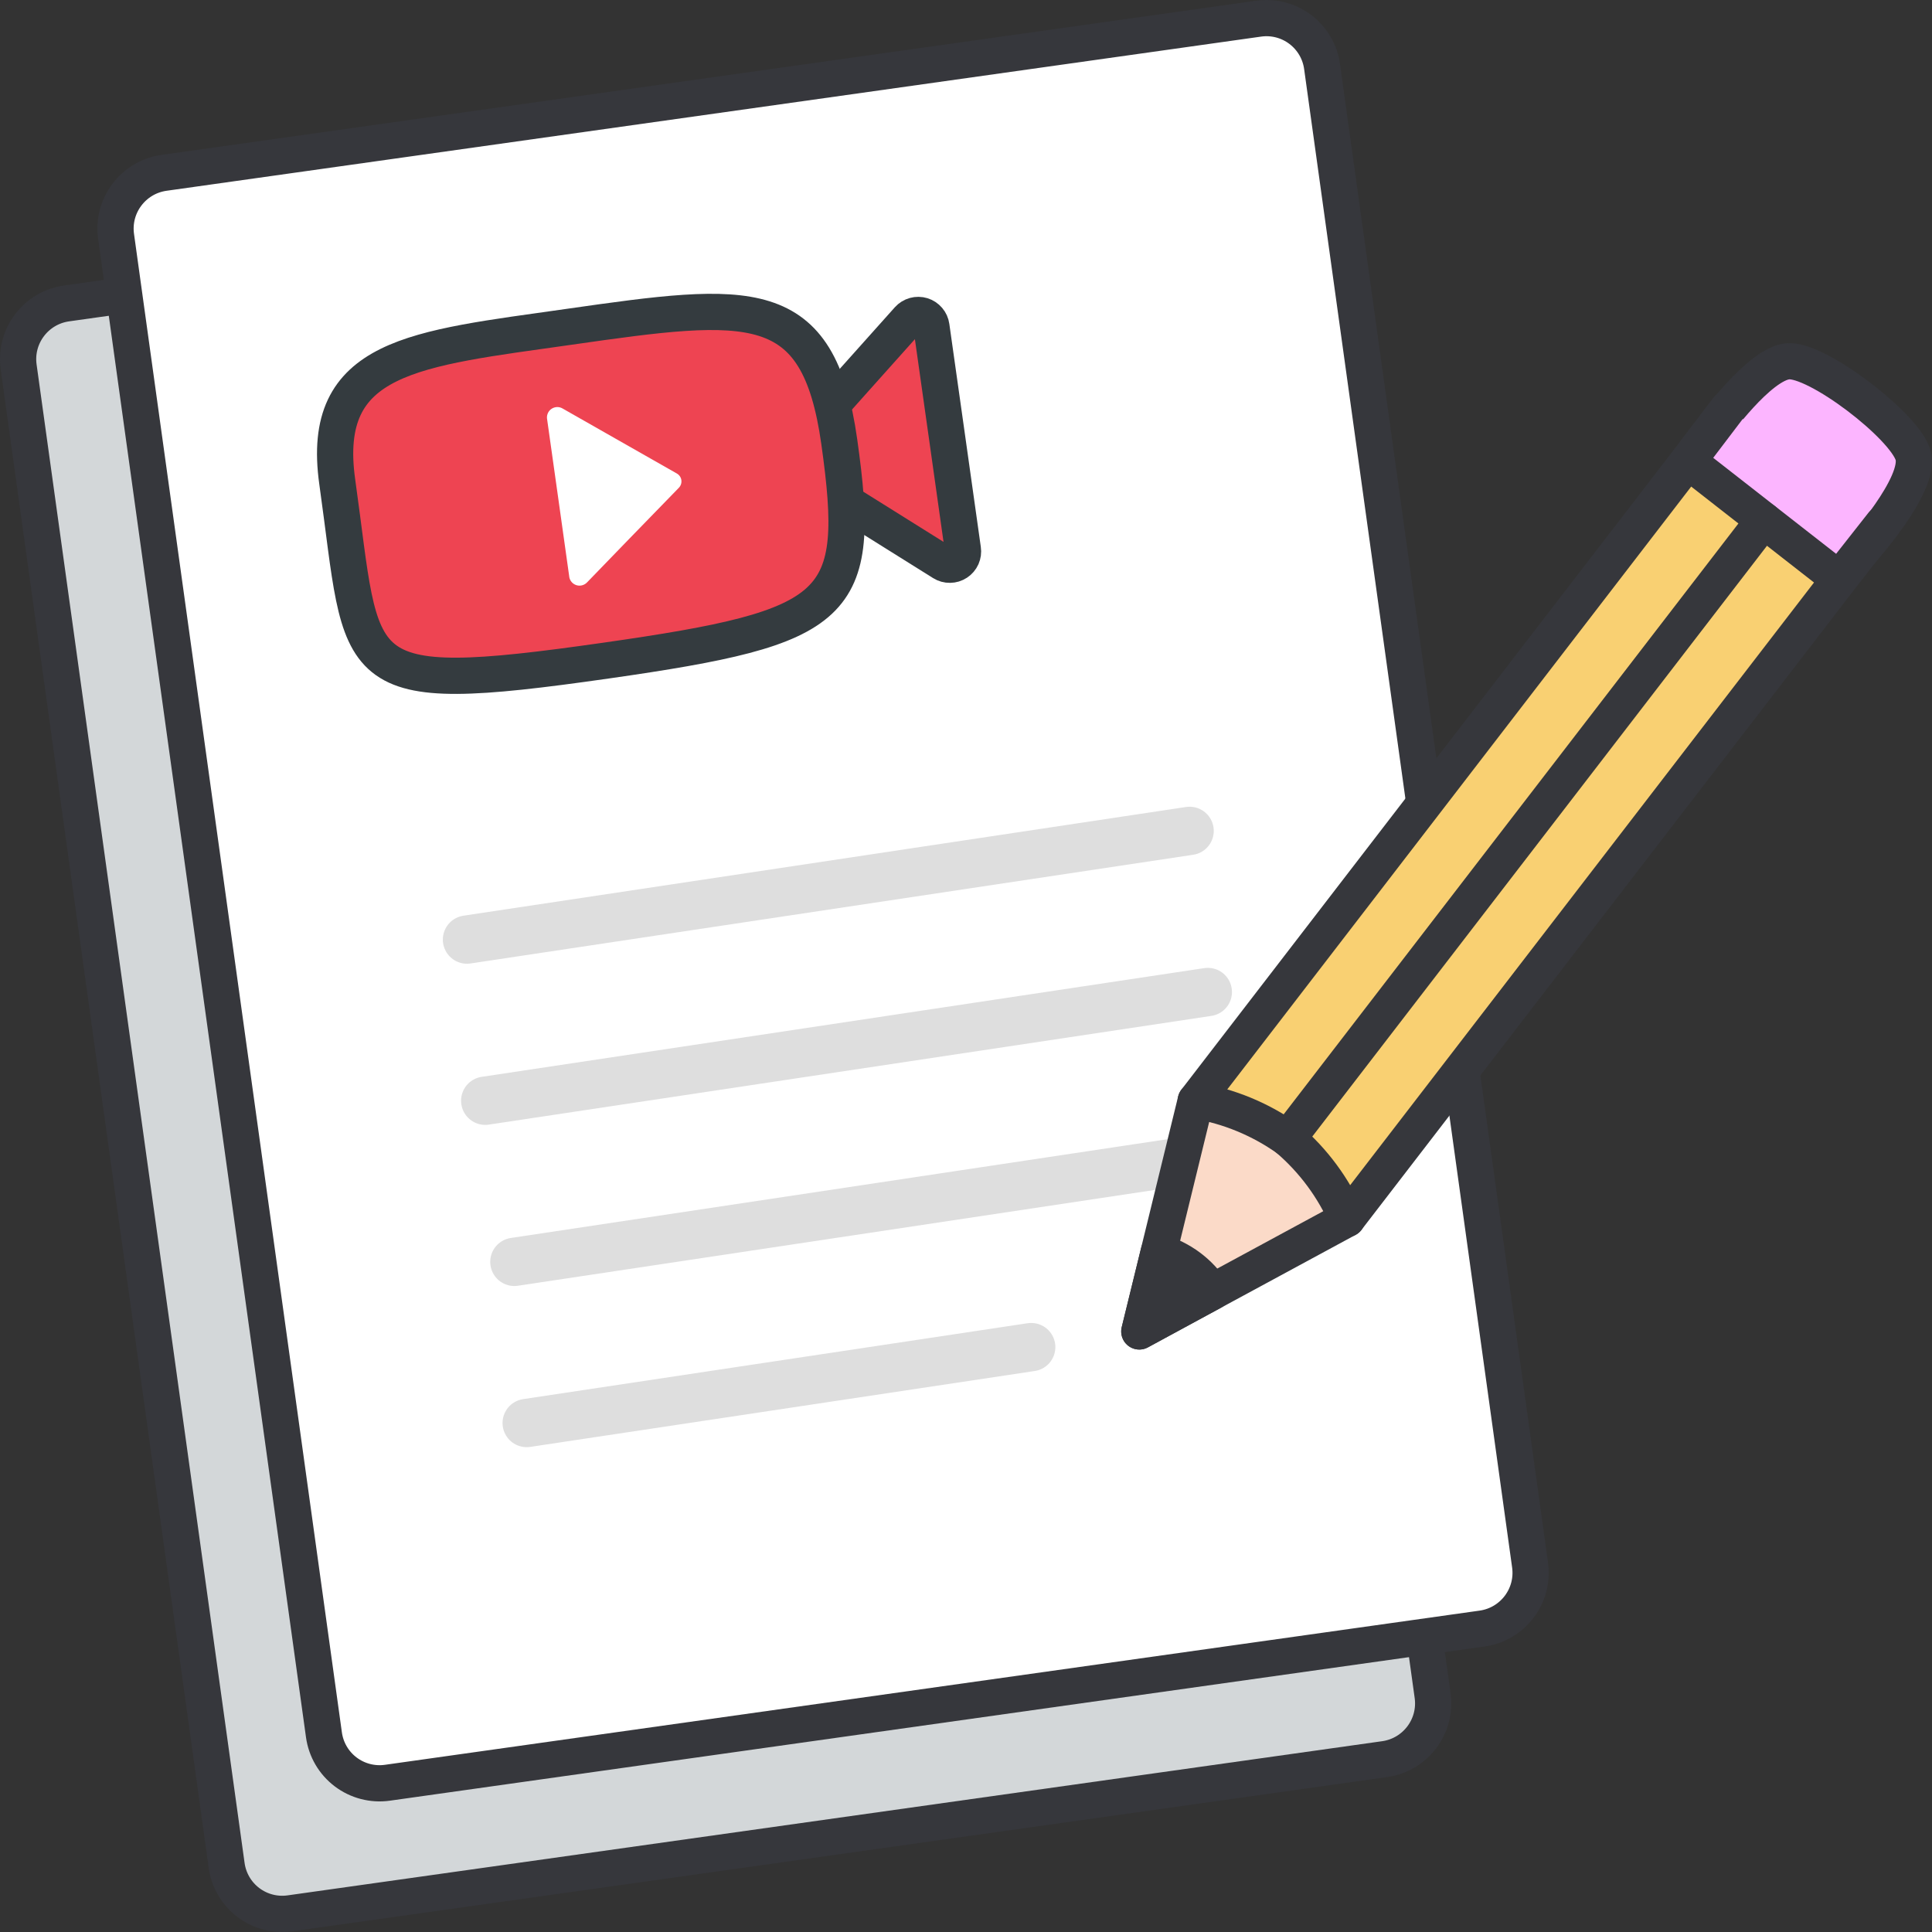
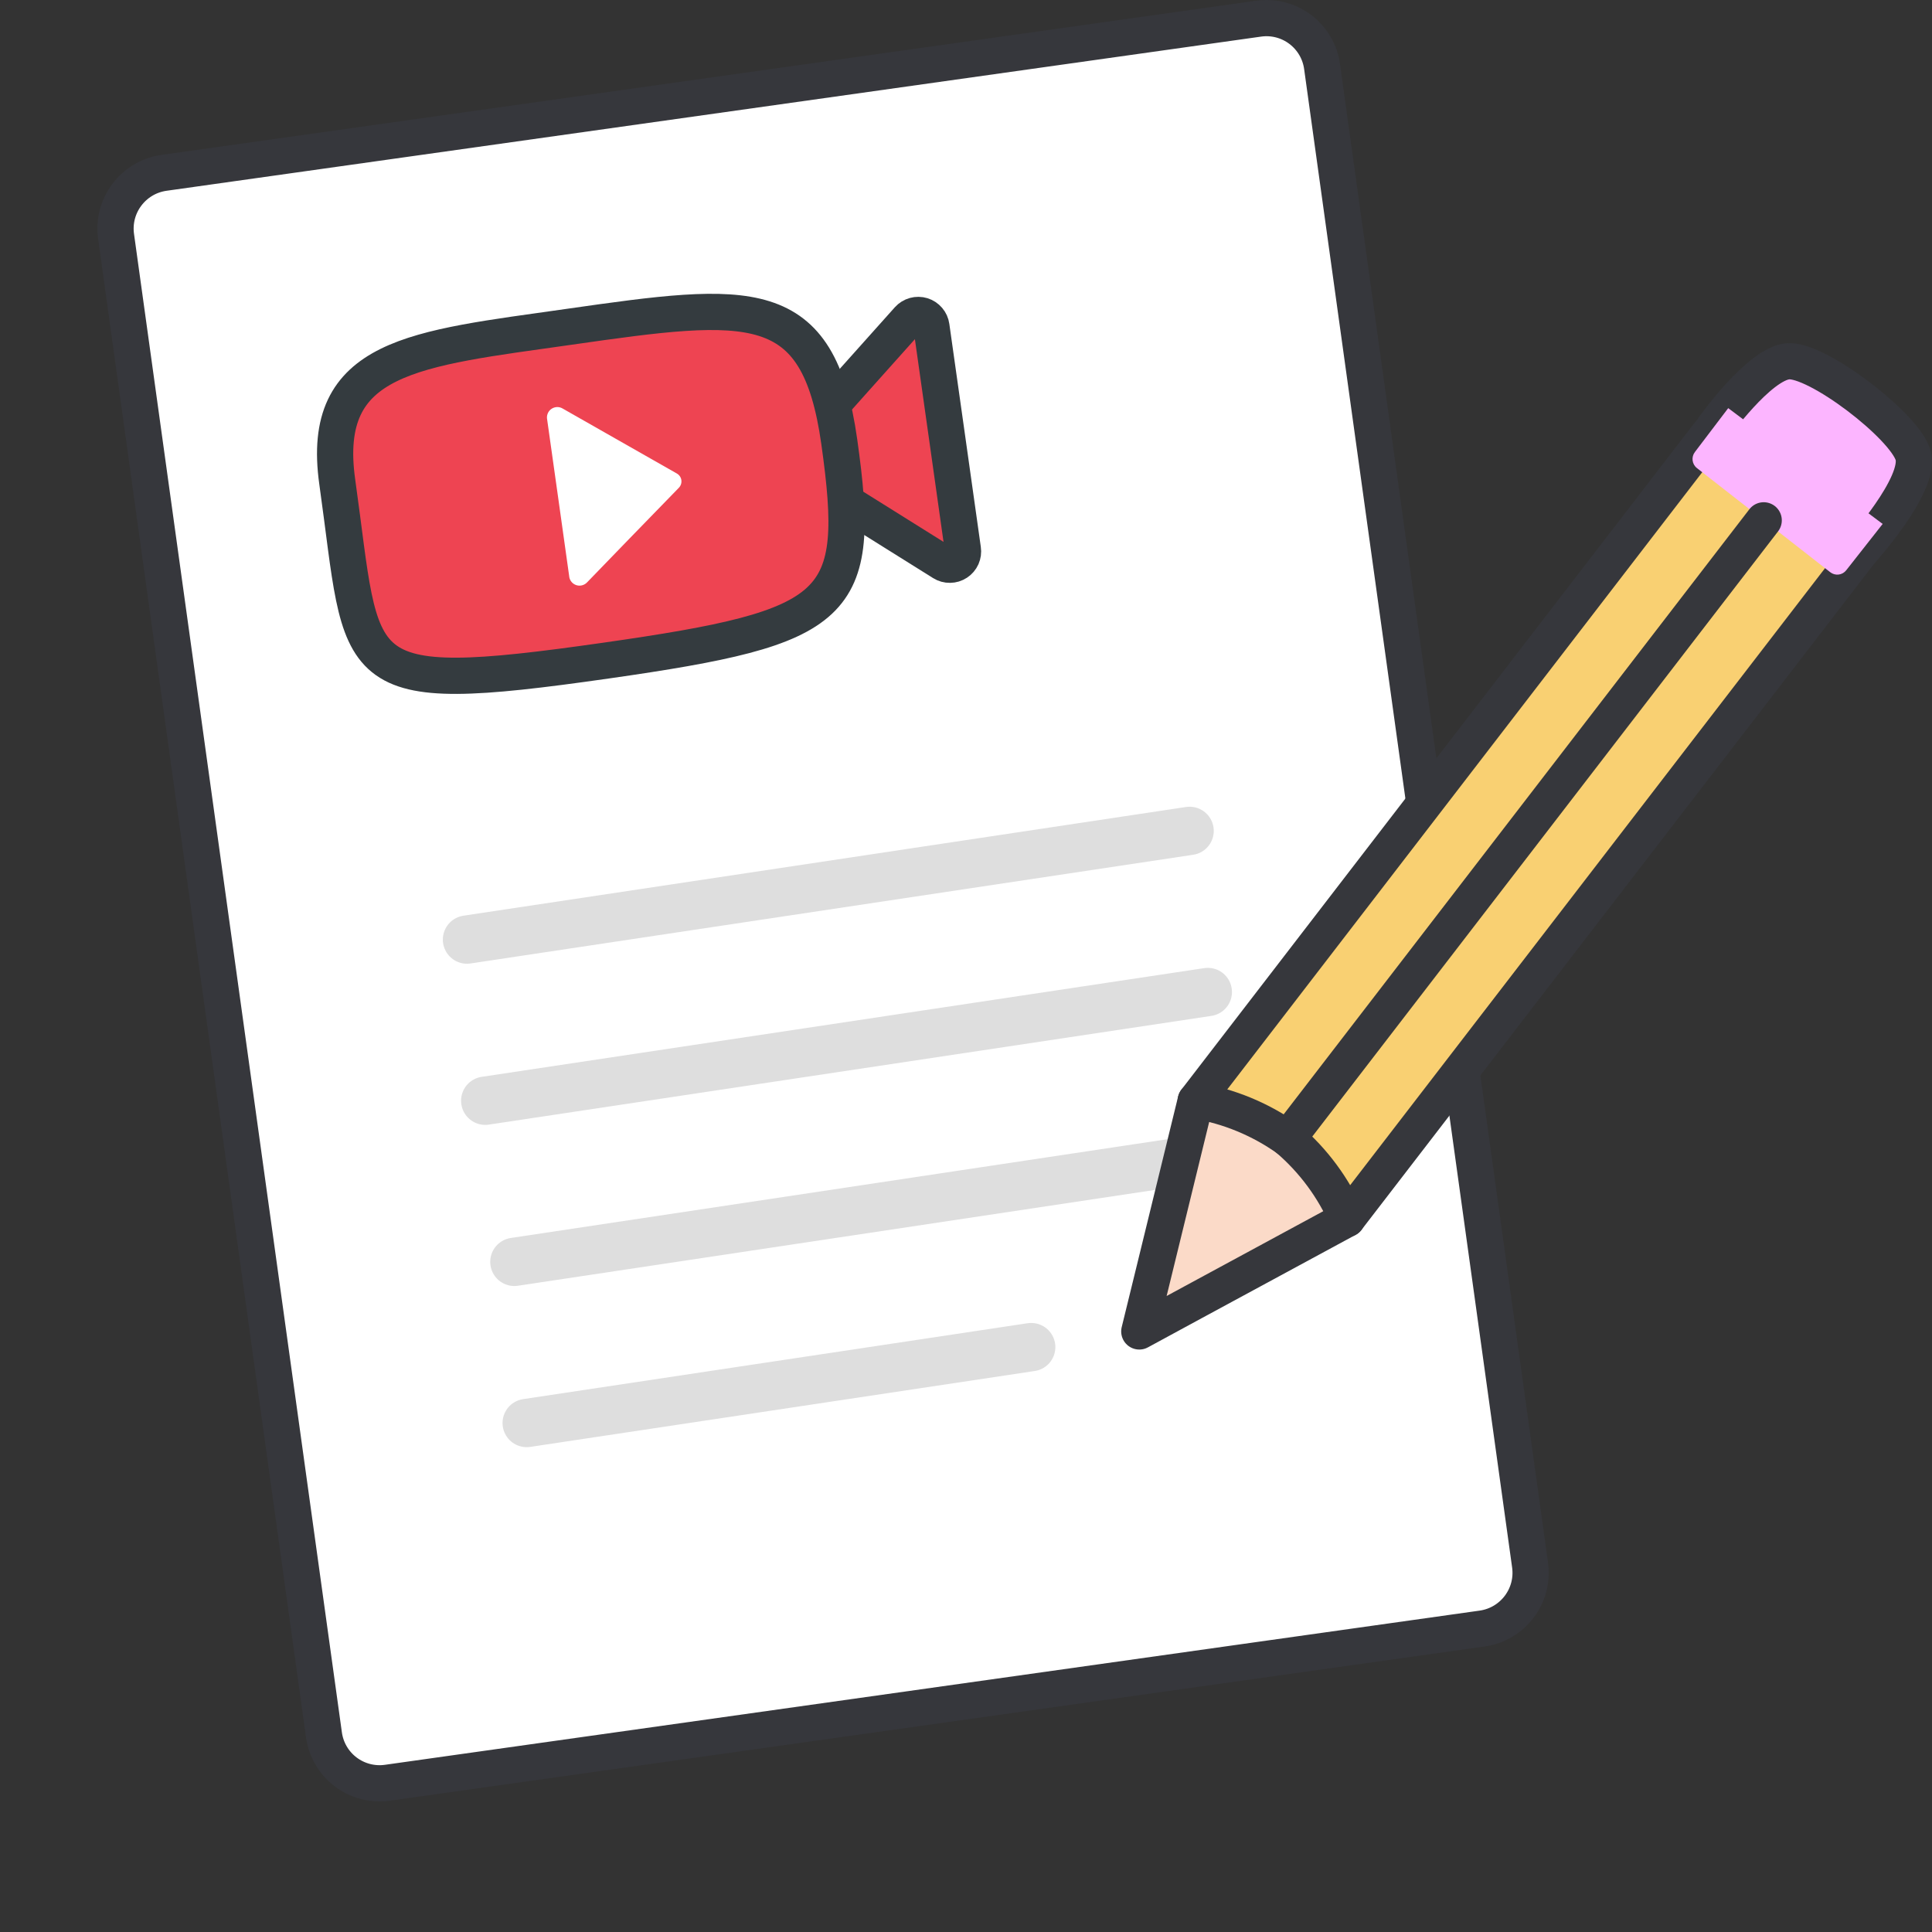
<svg xmlns="http://www.w3.org/2000/svg" width="80" height="80" viewBox="0 0 80 80" fill="none">
  <rect x="0" y="0" width="80" height="80" fill="#333333" stroke="none" />
  <g clip-path="url(#clip0_5623_1496)">
-     <path d="M57.345 72.841L12.006 79.227C11.394 79.312 10.774 79.15 10.282 78.777C9.79 78.404 9.467 77.85 9.384 77.238L0.773 15.199C0.593 13.926 1.478 12.748 2.751 12.565L48.09 6.179C48.702 6.094 49.322 6.256 49.814 6.629C50.306 7.002 50.629 7.556 50.713 8.168L59.322 70.211C59.499 71.482 58.615 72.657 57.345 72.841Z" fill="#D3D7D9" stroke="#36373C" stroke-width="1.5" stroke-linejoin="round" />
    <path d="M61.378 67.434L16.04 73.82C15.428 73.906 14.806 73.744 14.313 73.371C13.82 72.998 13.496 72.443 13.413 71.831L4.807 9.793C4.627 8.52 5.512 7.342 6.784 7.158L52.123 0.772C52.735 0.687 53.355 0.849 53.847 1.223C54.339 1.597 54.662 2.15 54.745 2.762L63.356 64.8C63.536 66.073 62.651 67.251 61.378 67.434Z" fill="white" stroke="#36373C" stroke-width="1.5" stroke-linejoin="round" />
    <path d="M39.22 18.135L39.871 22.753C39.887 22.857 39.872 22.963 39.83 23.059C39.787 23.155 39.717 23.237 39.629 23.295C39.541 23.353 39.439 23.384 39.334 23.385C39.229 23.387 39.125 23.358 39.036 23.302L36.191 21.522L32.905 19.467C32.766 19.38 32.673 19.236 32.65 19.074C32.627 18.912 32.677 18.748 32.786 18.625L35.375 15.725L37.613 13.223C37.683 13.145 37.774 13.089 37.875 13.061C37.976 13.033 38.083 13.034 38.184 13.065C38.284 13.096 38.373 13.155 38.441 13.235C38.509 13.314 38.553 13.412 38.567 13.516L39.22 18.135Z" fill="#EE4452" stroke="#343B3F" stroke-width="1.5" stroke-linejoin="round" />
    <path d="M13.965 19.954C15.098 27.99 14.209 28.907 25.094 27.354C34.816 25.964 35.719 25.154 34.752 18.288C33.882 12.115 31.07 12.459 23.559 13.533C17.173 14.443 13.227 14.711 13.965 19.954Z" fill="#EE4452" stroke="#343B3F" stroke-width="1.5" stroke-linejoin="round" />
    <path d="M23.113 20.611L22.649 17.318C22.643 17.239 22.659 17.16 22.695 17.09C22.73 17.019 22.785 16.96 22.853 16.919C22.92 16.878 22.997 16.856 23.076 16.855C23.156 16.855 23.233 16.877 23.301 16.918L25.49 18.164L28.02 19.603C28.125 19.66 28.198 19.763 28.214 19.881C28.23 19.999 28.19 20.119 28.105 20.203L26.072 22.294L24.313 24.111C24.259 24.169 24.191 24.211 24.115 24.233C24.04 24.255 23.959 24.256 23.883 24.235C23.807 24.214 23.738 24.173 23.684 24.116C23.63 24.059 23.592 23.988 23.576 23.911L23.113 20.611Z" fill="white" />
    <path d="M19.337 38.906L49.259 34.405M20.092 45.579L50.013 41.077M21.299 52.251L51.221 47.75M21.809 58.924L42.7 55.781" stroke="#DEDEDE" stroke-width="2" stroke-linecap="round" stroke-linejoin="round" />
    <path d="M77.046 22.84C77.046 22.84 79.575 20.054 79.215 18.84C78.855 17.626 75.215 14.84 74.021 14.961C72.827 15.082 70.961 17.704 70.961 17.704L77.046 22.84Z" fill="#FCB5FF" stroke="#36373C" stroke-width="1.5" stroke-linejoin="round" />
    <path d="M49.513 45.577C51.021 45.019 52.712 45.305 53.953 46.327C54.589 46.801 55.092 47.433 55.412 48.159C55.732 48.885 55.859 49.682 55.78 50.472L49.413 53.918L47.176 55.132L47.786 52.641L49.513 45.577Z" fill="#FBDAC8" stroke="#36373C" stroke-width="1.5" stroke-linejoin="round" />
    <path d="M70.778 17.945L77.046 22.84L55.779 50.472C55.225 49.192 54.385 48.056 53.325 47.15C52.189 46.345 50.886 45.807 49.513 45.577L70.778 17.945Z" fill="#F9D072" stroke="#36373C" stroke-width="1.5" stroke-linejoin="round" />
    <path d="M77.957 21.695L76.45 23.611C76.412 23.66 76.365 23.701 76.312 23.732C76.258 23.763 76.198 23.783 76.137 23.791C76.075 23.799 76.013 23.794 75.953 23.778C75.893 23.761 75.837 23.733 75.788 23.695L70.267 19.383C70.06 19.222 70.023 18.924 70.183 18.716L71.562 16.9" fill="#FCB5FF" />
-     <path d="M77.957 21.695L76.45 23.611C76.412 23.66 76.365 23.701 76.312 23.732C76.258 23.763 76.198 23.783 76.137 23.791C76.075 23.799 76.013 23.794 75.953 23.778C75.893 23.761 75.837 23.733 75.788 23.695L70.267 19.383C70.06 19.222 70.023 18.924 70.183 18.716L71.562 16.9" stroke="#36373C" stroke-width="1.5" stroke-linecap="round" stroke-linejoin="round" />
-     <path d="M73.031 21.546L53.324 47.151L73.031 21.546Z" fill="white" />
    <path d="M73.031 21.546L53.324 47.151" stroke="#36373C" stroke-width="1.5" stroke-linecap="round" stroke-linejoin="round" />
-     <path d="M47.982 51.844C48.896 52.107 49.683 52.694 50.195 53.495L47.177 55.132L47.982 51.844Z" fill="#36373C" stroke="#36373C" stroke-width="1.5" stroke-linejoin="round" />
  </g>
  <defs>
    <clipPath id="clip0_5623_1496">
      <rect width="80" height="80" fill="white" />
    </clipPath>
  </defs>
</svg>